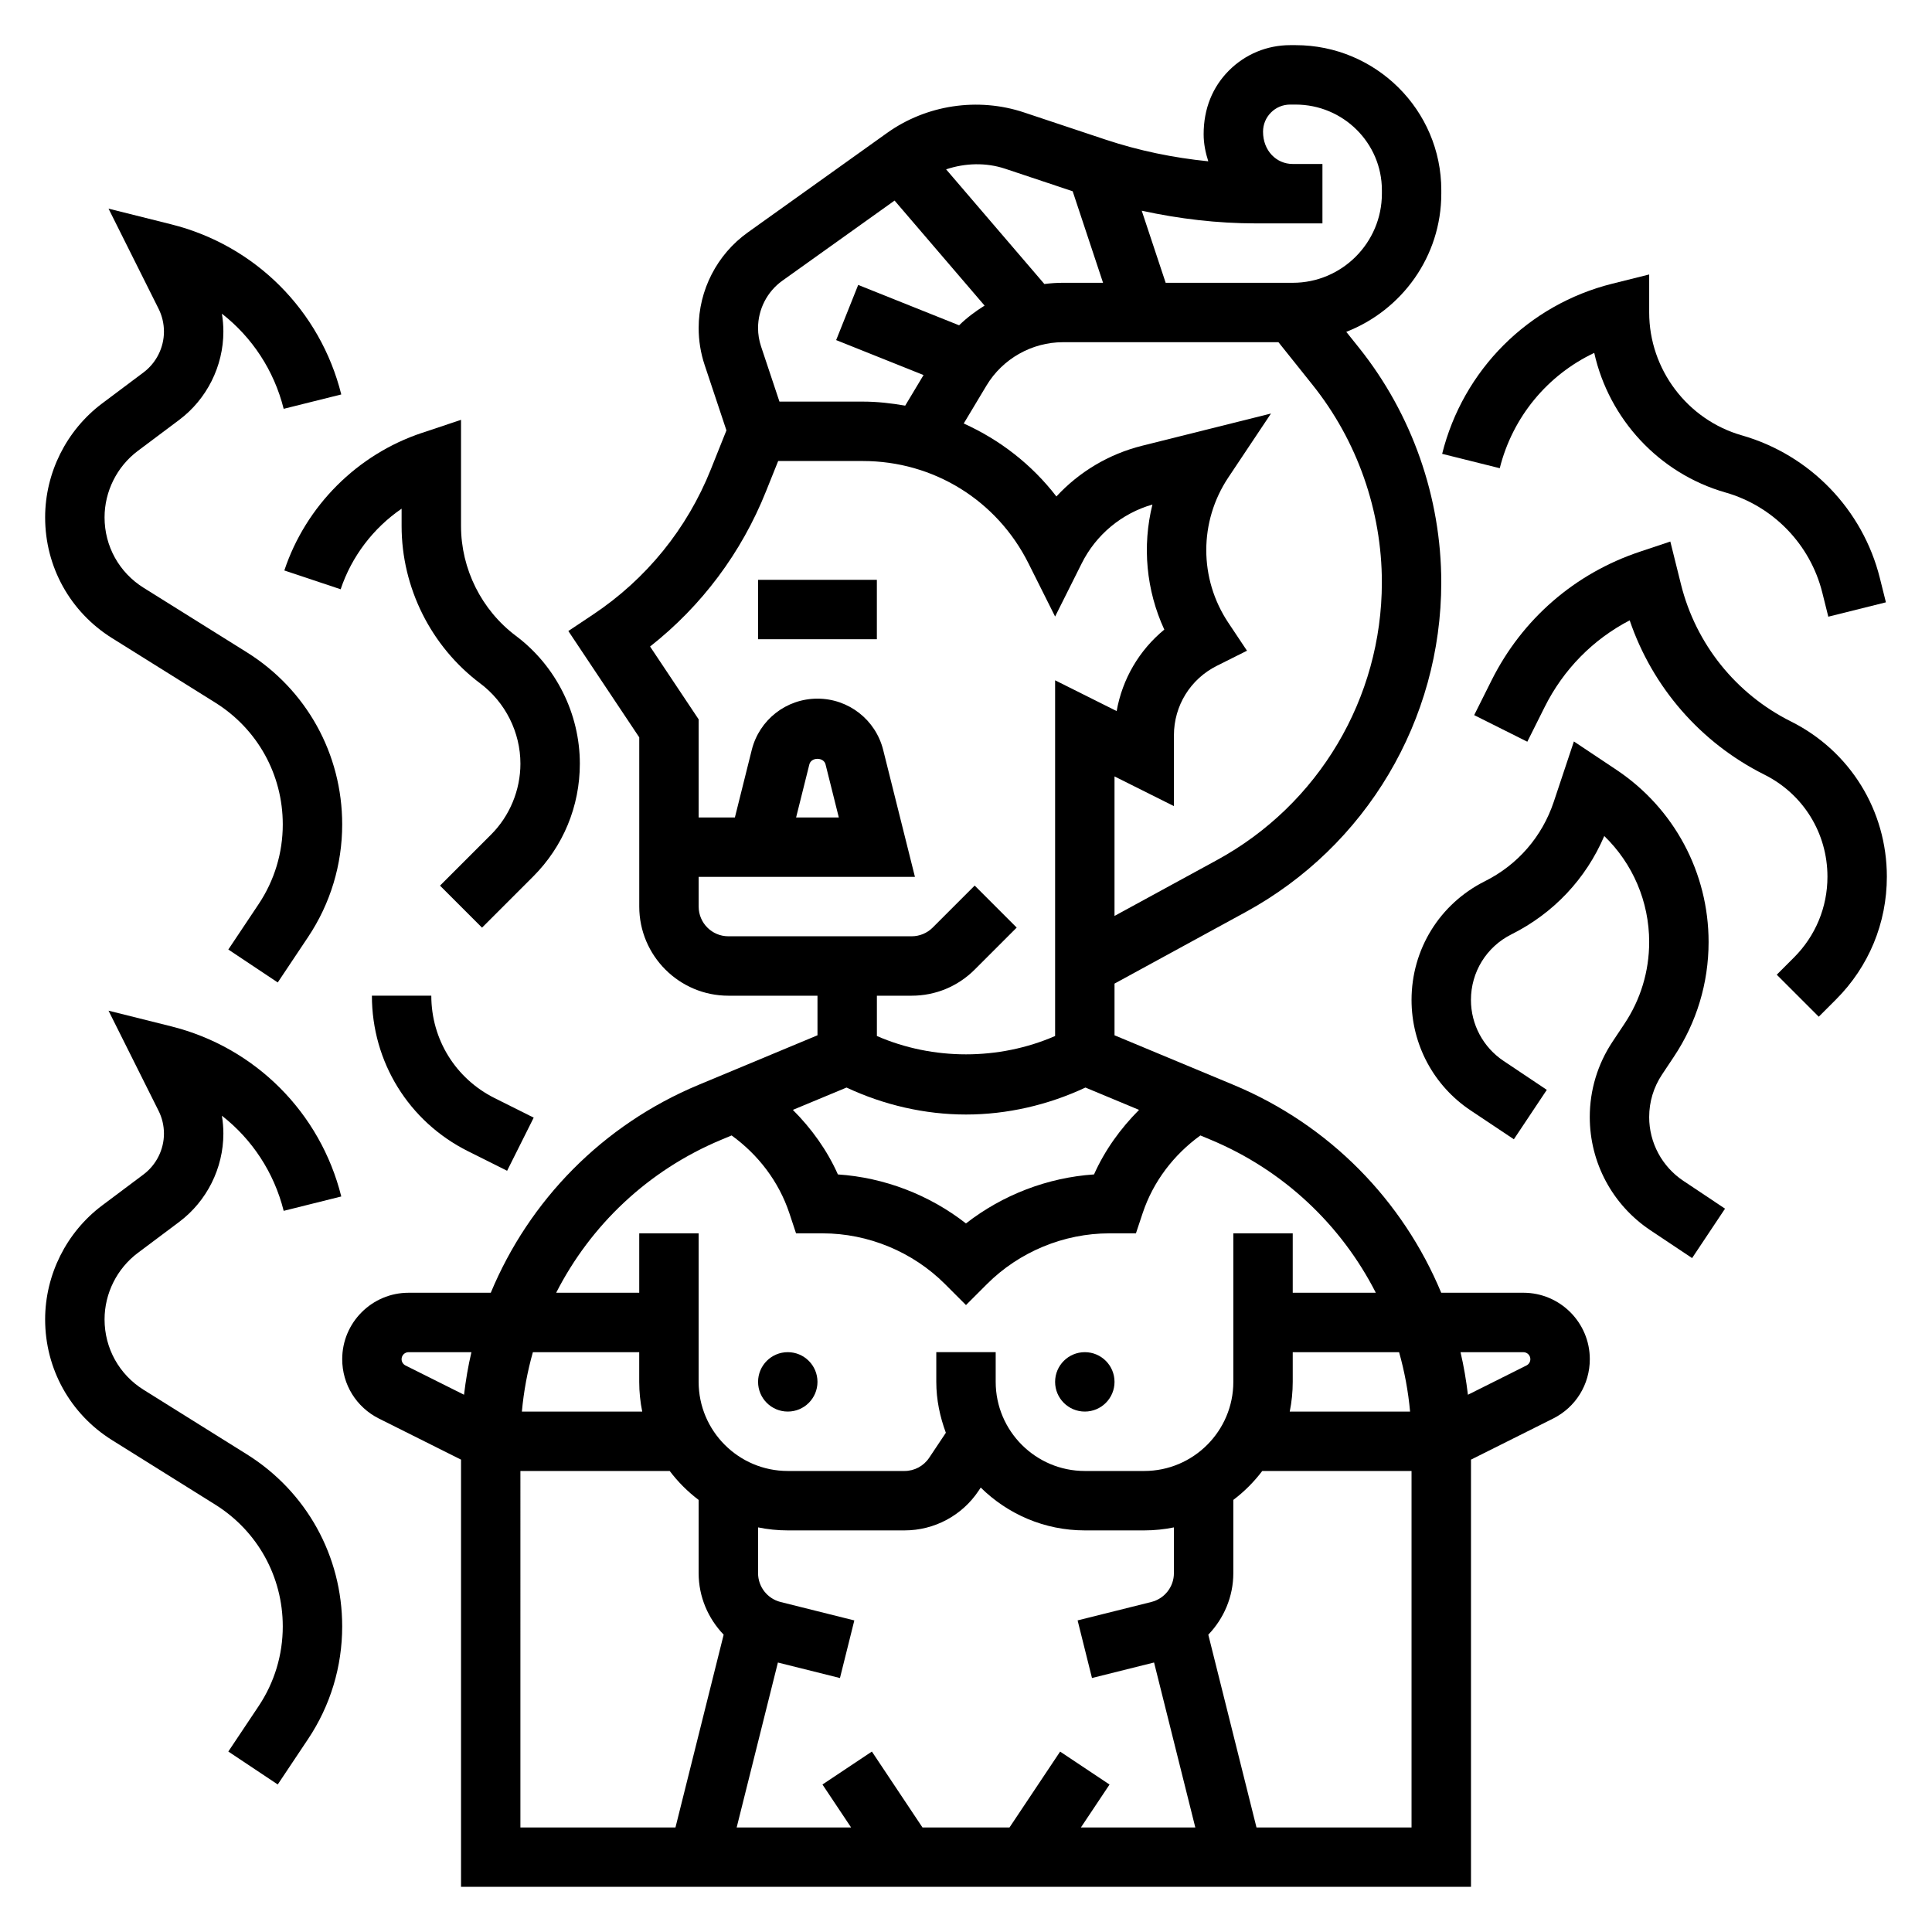
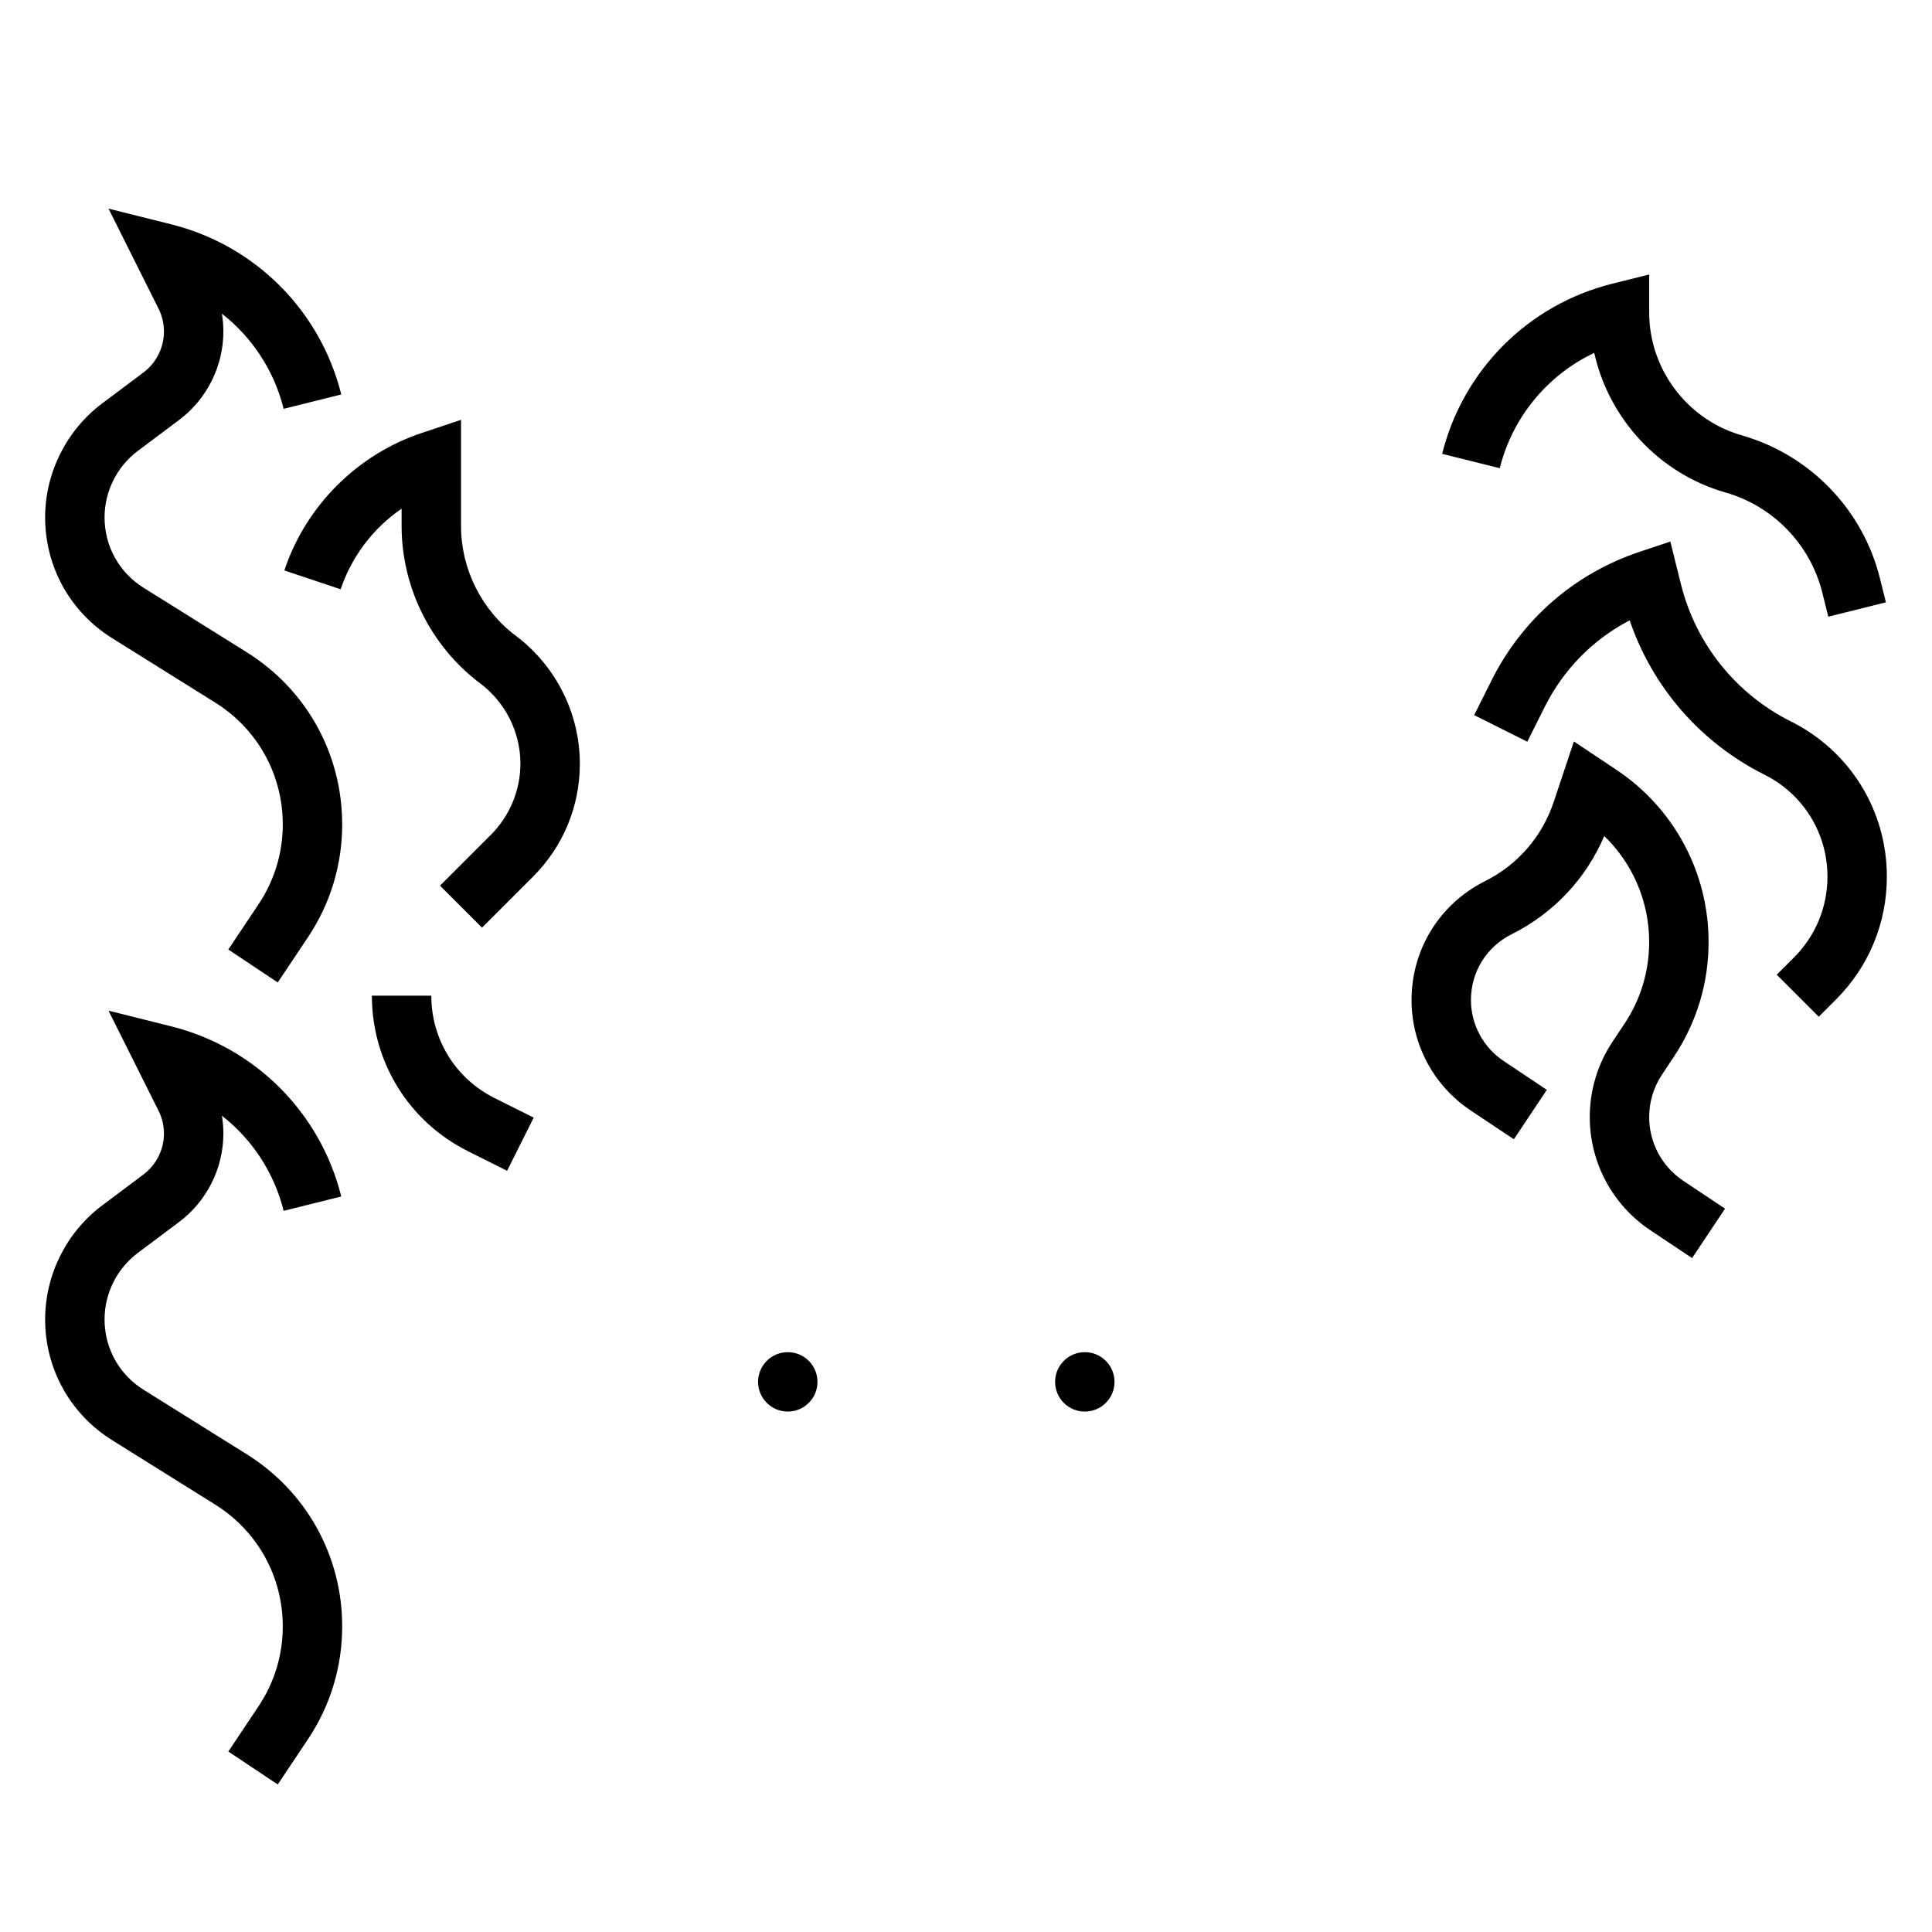
<svg xmlns="http://www.w3.org/2000/svg" fill="#000000" width="800px" height="800px" version="1.1" viewBox="144 144 512 512">
  <g>
-     <path d="m344.89 297.66h31.488v15.742h-31.488z" />
    <path d="m360.64 510.21c0 4.348-3.523 7.871-7.871 7.871s-7.871-3.523-7.871-7.871c0-4.348 3.523-7.871 7.871-7.871s7.871 3.523 7.871 7.871" />
    <path d="m439.36 510.21c0 4.348-3.523 7.871-7.871 7.871-4.348 0-7.875-3.523-7.875-7.871 0-4.348 3.527-7.871 7.875-7.871 4.348 0 7.871 3.523 7.871 7.871" />
-     <path d="m547.71 486.59h-21.773c-10.164-24.441-29.59-44.484-55.09-55.105l-31.488-13.121v-13.699l34.699-18.934c32.016-17.449 51.891-50.938 51.891-87.391 0-22.516-7.746-44.609-21.812-62.195l-3.363-4.203c14.691-5.719 25.176-19.926 25.184-36.617v-0.934c0-21.191-17.324-38.426-38.625-38.426h-1.426c-6.133 0-11.895 2.394-16.223 6.723-4.332 4.34-6.715 10.102-6.707 16.895 0 2.512 0.496 4.887 1.227 7.164-9.234-0.93-18.352-2.801-27.215-5.746l-21.609-7.203c-12.242-4.086-25.906-2.008-36.328 5.457l-36.863 26.332c-8.164 5.824-13.039 15.293-13.039 25.328 0 3.363 0.535 6.676 1.598 9.848l5.762 17.293-4.133 10.336c-6.297 15.75-17.09 29.055-31.211 38.469l-6.551 4.367 18.793 28.18v44.848c0 13.02 10.598 23.617 23.617 23.617h23.617v10.492l-31.492 13.125c-25.496 10.621-44.926 30.66-55.09 55.105h-21.773c-9.703-0.004-17.598 7.894-17.598 17.598 0 6.707 3.731 12.73 9.73 15.742l21.758 10.883v113.21h267.65v-113.21l21.766-10.887c5.988-3 9.723-9.031 9.723-15.738 0-9.703-7.898-17.602-17.602-17.602zm-37.504-188.25c0 30.684-16.734 58.875-43.684 73.578l-27.164 14.816v-36.977l15.742 7.871v-18.75c0-7.856 4.367-14.926 11.391-18.438l7.973-3.992-4.945-7.414c-7.793-11.691-7.793-26.805 0-38.504l11.305-16.941-34.172 8.543c-8.809 2.203-16.656 6.91-22.695 13.438-6.519-8.469-14.98-15.02-24.562-19.34l6.047-10.078c4.246-7.066 12.008-11.465 20.258-11.465h57.105l9.027 11.297c11.848 14.797 18.375 33.398 18.375 52.355zm-29.387-124.52c1.355-1.363 3.164-2.109 5.086-2.109h1.426c12.625 0 22.883 10.172 22.883 22.68v0.934c-0.008 13.023-10.605 23.617-23.625 23.617h-33.676l-6.344-19.105c9.926 2.164 20.043 3.363 30.25 3.363h17.641v-15.746h-7.871c-4.344 0-7.871-3.527-7.871-8.551 0-1.918 0.746-3.731 2.102-5.082zm-70.422 14.902 17.871 5.961 8.051 24.258h-10.621c-1.66 0-3.305 0.117-4.93 0.324l-26.039-30.387c5.031-1.676 10.543-1.859 15.668-0.156zm-59.066 29.668 29.742-21.238 23.852 27.836c-2.418 1.504-4.707 3.219-6.754 5.219l-26.742-10.699-5.84 14.617 23.16 9.266-4.863 8.109c-3.672-0.637-7.402-1.07-11.219-1.07h-22.105l-4.883-14.648c-0.52-1.566-0.789-3.203-0.789-4.863 0.004-4.961 2.414-9.645 6.441-12.527zm34.277 189.48c6.305 0 12.242-2.465 16.695-6.918l11.133-11.133-11.133-11.133-11.133 11.133c-1.469 1.473-3.492 2.305-5.562 2.305h-48.586c-4.344 0-7.871-3.527-7.871-7.871v-7.871h57.316l-8.414-33.637c-2.004-8.008-9.168-13.598-17.418-13.598s-15.414 5.59-17.414 13.602l-4.469 17.887h-9.605v-26l-12.871-19.301c13.664-10.754 24.207-24.828 30.715-41.109l3.231-8.051h22.441c18.711 0 35.535 10.398 43.902 27.137l7.047 14.078 7.047-14.082c3.801-7.621 10.605-13.258 18.742-15.602-2.723 10.988-1.676 22.68 3.148 33.141-6.644 5.457-11.117 13.082-12.625 21.594l-16.312-8.156v94.266c-14.863 6.481-32.371 6.481-47.23 0v-10.68zm-30.633-47.234 3.512-14.066c0.496-1.969 3.793-1.961 4.289-0.008l3.519 14.074zm13.367 71.574c9.879 4.629 20.762 7.148 31.656 7.148s21.773-2.519 31.652-7.148l14.211 5.918c-4.938 4.961-9.07 10.684-11.934 17.105-12.305 0.828-24.223 5.414-33.938 12.988-9.707-7.582-21.625-12.164-33.938-12.988-2.867-6.43-6.992-12.156-11.934-17.105zm-33.133 13.809 2.676-1.117c7.07 5.117 12.5 12.219 15.289 20.562l1.785 5.383h7.031c12.074 0 23.898 4.894 32.441 13.438l5.566 5.566 5.566-5.566c8.539-8.543 20.363-13.438 32.438-13.438h7.031l1.793-5.383c2.785-8.344 8.219-15.445 15.289-20.562l2.676 1.117c19.43 8.102 34.684 22.664 43.816 40.574l-22.02-0.004v-15.742h-15.742v39.359c0 13.02-10.598 23.617-23.617 23.617h-15.742c-13.02 0-23.617-10.598-23.617-23.617v-7.871h-15.742v7.871c0 4.762 0.977 9.266 2.535 13.492l-4.41 6.613c-1.465 2.203-3.914 3.512-6.551 3.512h-30.938c-13.02 0-23.617-10.598-23.617-23.617v-39.359h-15.742v15.742h-22.012c9.133-17.914 24.383-32.48 43.816-40.57zm119.89 114.87c0 3.621-2.457 6.754-5.961 7.644l-19.562 4.887 3.809 15.266 16.453-4.109 10.93 43.715h-30.316l7.59-11.375-13.098-8.73-13.414 20.105h-23.066l-13.406-20.113-13.098 8.73 7.59 11.383h-30.324l10.926-43.707 16.445 4.109 3.809-15.266-19.555-4.887c-3.5-0.891-5.957-4.031-5.957-7.652v-12.121c2.543 0.527 5.18 0.801 7.871 0.801h30.938c7.91 0 15.258-3.93 19.648-10.516l0.551-0.836c7.109 7.008 16.848 11.352 27.586 11.352h15.742c2.691 0 5.328-0.277 7.871-0.797zm31.488-50.68v-7.871h28.184c1.441 5.102 2.426 10.359 2.914 15.742h-31.891c0.52-2.543 0.793-5.18 0.793-7.871zm-172.39 7.871h-31.891c0.488-5.383 1.473-10.645 2.914-15.742h28.18v7.871c0 2.691 0.277 5.328 0.797 7.871zm-63.773-13.887c0-1.023 0.836-1.855 1.859-1.855h16.648c-0.875 3.691-1.504 7.461-1.961 11.281l-15.508-7.754c-0.637-0.324-1.039-0.961-1.039-1.672zm31.488 29.633h39.566c2.195 2.906 4.769 5.473 7.668 7.668v19.398c0 6.281 2.519 12.027 6.629 16.312l-12.77 51.086h-41.094zm195.07 94.465-12.77-51.082c4.109-4.285 6.629-10.039 6.629-16.32v-19.398c2.906-2.195 5.473-4.769 7.668-7.668l39.562 0.004v94.465zm71.547-122.43-15.516 7.762c-0.457-3.816-1.094-7.59-1.961-11.281h16.648c1.027 0 1.859 0.832 1.859 1.855 0 0.711-0.402 1.348-1.031 1.664z" />
    <path d="m209.4 529.4-27.355-17.098c-6.473-4.047-10.336-11.012-10.336-18.648 0-6.887 3.289-13.469 8.793-17.602l10.988-8.234c7.328-5.496 11.707-14.25 11.707-23.402 0-1.59-0.133-3.172-0.395-4.746 7.981 6.227 13.824 15.02 16.375 25.215l15.266-3.809c-5.559-22.254-22.828-39.527-45.09-45.09l-16.594-4.148 13.266 26.535c0.938 1.863 1.426 3.957 1.426 6.043 0 4.227-2.023 8.273-5.406 10.816l-10.988 8.234c-9.449 7.09-15.094 18.371-15.094 30.188 0 13.09 6.637 25.059 17.734 31.992l27.355 17.098c11.195 7.004 17.887 19.074 17.887 32.273 0 7.543-2.203 14.84-6.391 21.113l-8.039 12.043 13.098 8.73 8.039-12.043c5.922-8.863 9.039-19.176 9.039-29.844 0-18.664-9.457-35.723-25.285-45.617z" />
    <path d="m173.7 313.11 27.355 17.098c11.191 7 17.883 19.066 17.883 32.27 0 7.543-2.203 14.84-6.391 21.113l-8.039 12.043 13.098 8.73 8.039-12.043c5.922-8.863 9.039-19.176 9.039-29.844 0-18.664-9.453-35.723-25.285-45.617l-27.355-17.098c-6.473-4.047-10.336-11.016-10.336-18.652 0-6.887 3.289-13.469 8.793-17.602l10.988-8.234c7.328-5.492 11.707-14.246 11.707-23.402 0-1.59-0.133-3.172-0.395-4.746 7.981 6.227 13.824 15.02 16.375 25.215l15.266-3.809c-5.559-22.254-22.828-39.527-45.09-45.09l-16.59-4.152 13.266 26.535c0.934 1.867 1.422 3.961 1.422 6.047 0 4.227-2.023 8.273-5.406 10.816l-10.988 8.234c-9.449 7.094-15.094 18.375-15.094 30.188 0 13.102 6.637 25.059 17.738 32z" />
    <path d="m219.35 295.18 14.926 4.984c2.922-8.738 8.676-16.23 16.152-21.355v4.598c0 16.32 7.793 31.922 20.859 41.723 6.652 4.992 10.629 12.941 10.629 21.254 0 7-2.832 13.848-7.777 18.789l-13.531 13.531 11.133 11.133 13.531-13.531c7.988-7.996 12.391-18.629 12.391-29.926 0-13.25-6.328-25.898-16.918-33.852-9.133-6.84-14.57-17.734-14.57-29.125v-28.141l-10.359 3.457c-17.125 5.695-30.766 19.34-36.465 36.461z" />
    <path d="m258.3 407.87h-15.742c0 17.562 9.762 33.363 25.473 41.219l10.359 5.18 7.047-14.082-10.359-5.18c-10.352-5.176-16.777-15.566-16.777-27.137z" />
    <path d="m618.61 335.19c-14.562-7.281-25.184-20.516-29.125-36.297l-2.832-11.383-8.07 2.699c-17.223 5.738-31.18 17.848-39.297 34.078l-4.613 9.227 14.082 7.047 4.613-9.227c4.984-9.965 12.824-17.895 22.516-22.938 6.039 17.727 18.789 32.434 35.691 40.887 10.309 5.144 16.719 15.504 16.719 27.047 0 8.086-3.148 15.68-8.863 21.402l-4.574 4.574 11.133 11.133 4.574-4.574c8.688-8.691 13.473-20.238 13.473-32.535 0-17.539-9.746-33.301-25.426-41.141z" />
    <path d="m566.49 237.52c3.898 17.461 17.129 31.953 34.801 37 12.625 3.606 22.441 13.754 25.625 26.48l1.605 6.43 15.266-3.809-1.605-6.43c-4.535-18.184-18.547-32.66-36.574-37.816-14.453-4.129-24.555-17.516-24.555-32.562v-10.074l-9.777 2.441c-22.254 5.559-39.527 22.828-45.09 45.09l15.266 3.809c3.406-13.594 12.672-24.703 25.039-30.559z" />
    <path d="m581.05 440.02c0-4.023 1.18-7.918 3.418-11.273l3.117-4.684c6.027-9.027 9.211-19.547 9.211-30.418 0-18.383-9.133-35.441-24.426-45.633l-11.273-7.519-5.336 16.004c-3.086 9.227-9.555 16.695-18.246 21.035-11.992 6.008-19.441 18.059-19.441 31.473 0 11.793 5.856 22.734 15.664 29.27l11.453 7.644 8.73-13.098-11.445-7.656c-5.414-3.613-8.66-9.66-8.66-16.168 0-7.406 4.109-14.066 10.73-17.383 11.148-5.566 19.758-14.719 24.602-26.062 7.551 7.297 11.902 17.383 11.902 28.094 0 7.746-2.266 15.25-6.566 21.688l-3.117 4.684c-3.965 5.945-6.059 12.863-6.059 20.004 0 12.074 6 23.285 16.051 30l11.066 7.383 8.73-13.098-11.066-7.383c-5.652-3.781-9.039-10.102-9.039-16.902z" />
  </g>
</svg>